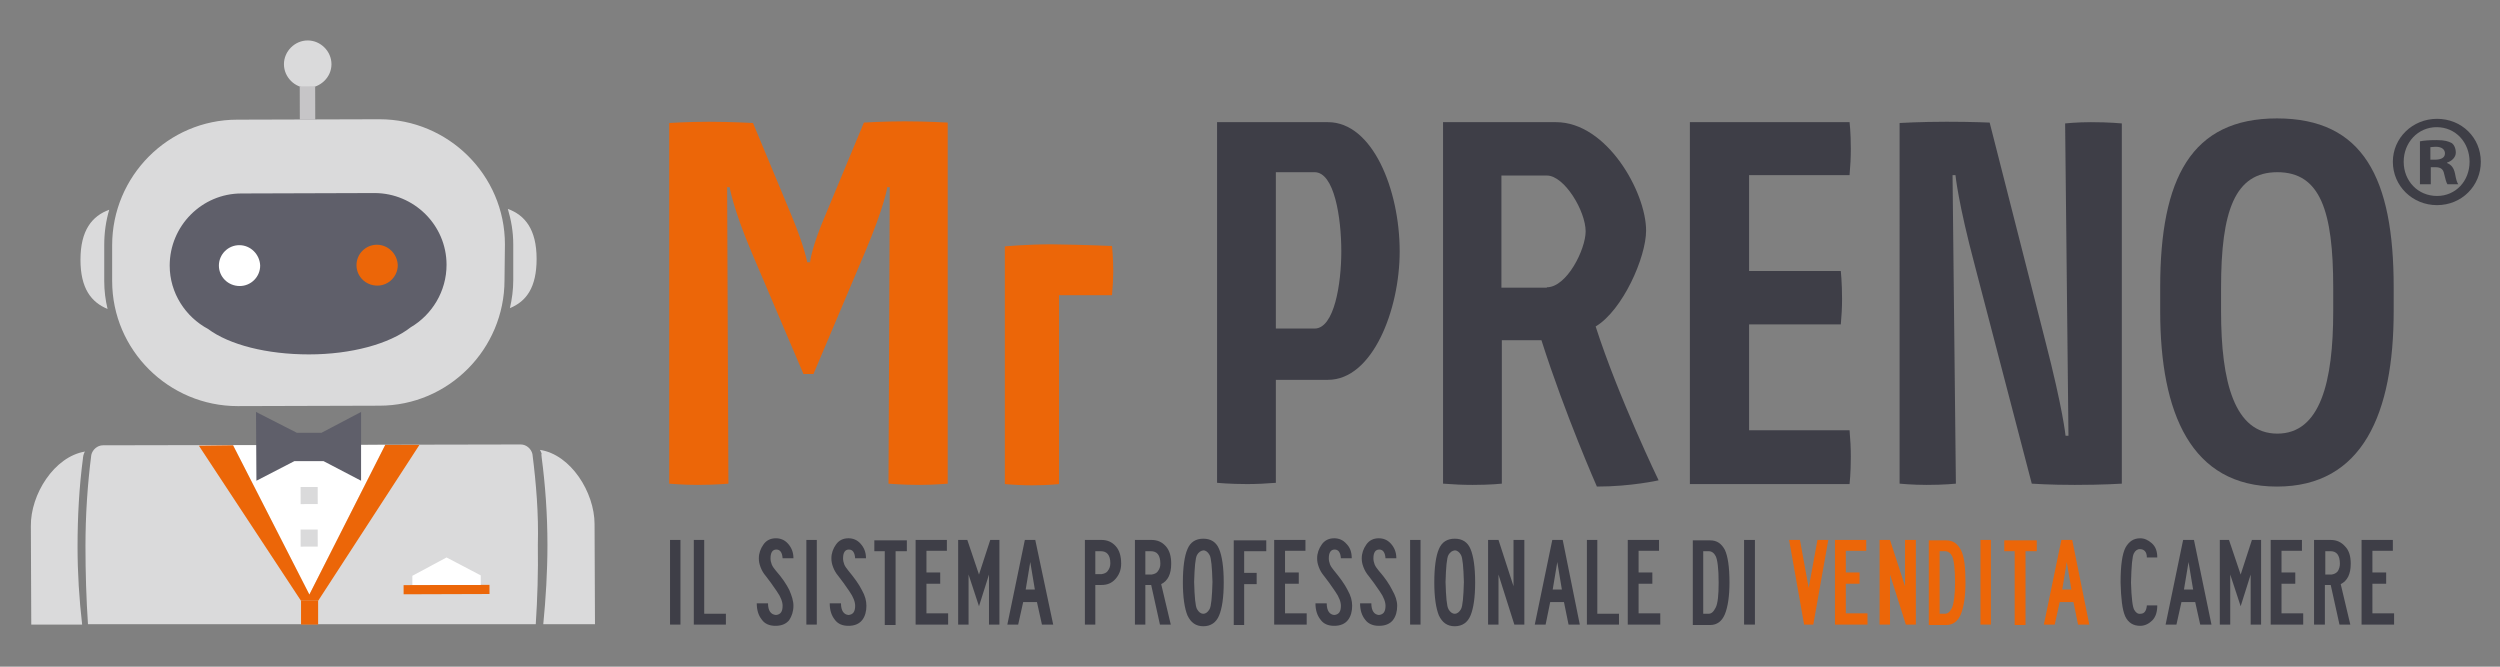
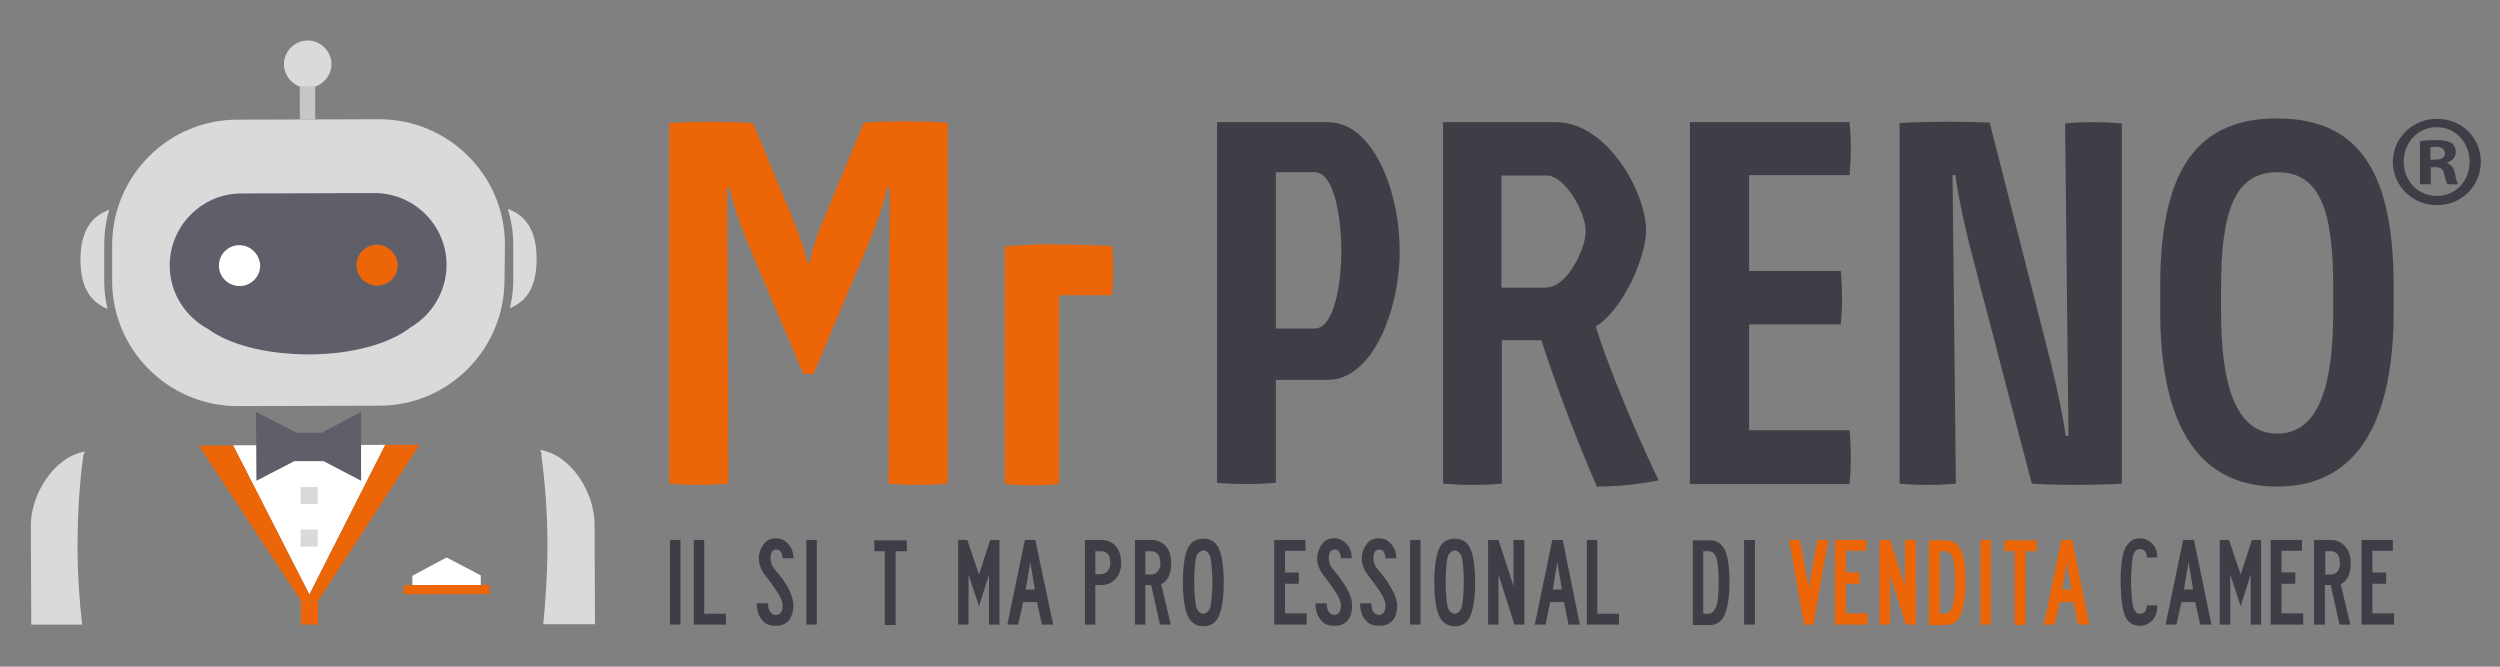
<svg xmlns="http://www.w3.org/2000/svg" version="1.1" id="Livello_1" x="0px" y="0px" viewBox="0 0 599.6 159.9" style="enable-background:new 0 0 599.6 159.9;" xml:space="preserve">
  <rect x="0" y="0" width="599.6" height="159.9" fill="#808080" stroke="none" />
  <style type="text/css">
	.st0{fill:#3E3E47;}
	.st1{fill:#EC6608;}
	.st2{fill:#DADADB;}
	.st3{fill:#5F5F6A;}
	.st4{fill:#FFFFFF;}
	.st5{fill:#C6C5C7;}
	.st6{fill:#3E3E46;}
</style>
  <path class="st0" d="M163.2,149.8h-2.5v-20.3h2.5V149.8z" />
  <path class="st0" d="M174.1,149.8h-7.7v-20.3h2.5v17.7h5.2V149.8z" />
  <path class="st0" d="M190.3,145.3c0,1.3-0.4,2.5-1,3.4c-0.7,0.9-1.8,1.4-3.3,1.4c-1.5,0-2.6-0.5-3.3-1.5c-0.8-1-1.2-2.3-1.2-3.9h2.7  c0,1.8,0.7,2.7,1.9,2.8c1.1-0.1,1.6-0.8,1.6-2.2c0-0.9-0.4-2.1-1.4-3.5c-1-1.5-1.9-2.7-2.6-3.6c-0.6-0.7-1-1.4-1.3-2.2  c-0.3-0.8-0.4-1.4-0.4-2.1c0-1.2,0.4-2.3,1.1-3.3c0.7-1,1.7-1.5,3-1.5c1.1,0,2.1,0.4,2.9,1.3c0.8,0.9,1.3,2,1.3,3.5h-2.6  c-0.1-1.4-0.6-2.1-1.5-2.1c-0.9,0-1.4,0.7-1.4,2.1c0,0.5,0.1,1,0.3,1.5c0.2,0.5,0.6,1,1,1.5c1.5,1.7,2.5,3.2,3.2,4.6  C189.9,142.9,190.3,144.1,190.3,145.3z" />
  <path class="st0" d="M195.9,149.8h-2.5v-20.3h2.5V149.8z" />
-   <path class="st0" d="M207.8,145.3c0,1.3-0.3,2.5-1,3.4c-0.7,0.9-1.8,1.4-3.3,1.4c-1.5,0-2.6-0.5-3.3-1.5c-0.8-1-1.2-2.3-1.2-3.9h2.7  c0,1.8,0.7,2.7,1.8,2.8c1.1-0.1,1.6-0.8,1.6-2.2c0-0.9-0.4-2.1-1.4-3.5c-1-1.5-1.9-2.7-2.6-3.6c-0.6-0.7-1-1.4-1.3-2.2  c-0.3-0.8-0.4-1.4-0.4-2.1c0-1.2,0.4-2.3,1.1-3.3c0.7-1,1.7-1.5,3-1.5c1.1,0,2.1,0.4,2.9,1.3c0.8,0.9,1.3,2,1.3,3.5h-2.6  c-0.1-1.4-0.6-2.1-1.5-2.1c-0.9,0-1.4,0.7-1.4,2.1c0,0.5,0.1,1,0.3,1.5c0.2,0.5,0.6,1,1,1.5c1.4,1.7,2.5,3.2,3.2,4.6  C207.5,142.9,207.8,144.1,207.8,145.3z" />
  <path class="st0" d="M217.5,132.2h-2.7v17.7h-2.6v-17.7h-2.5v-2.6h7.8V132.2z" />
-   <path class="st0" d="M227.4,149.8h-7.8v-20.3h7.5v2.6h-4.9v5.2h3.3v2.7h-3.3v7.1h5.2V149.8z" />
  <path class="st0" d="M239.7,149.8h-2.5v-12l-2.4,7.6l-2.5-7.6v12h-2.5v-20.3h2.2l2.8,8.3l2.7-8.3h2.2V149.8z" />
  <path class="st0" d="M252.6,149.8h-2.7l-1.2-5.4h-3.3l-1.2,5.4h-2.6l4.2-20.3h2.5L252.6,149.8z M248.2,141.4l-1.1-6.6l-1.1,6.6  H248.2z" />
  <path class="st0" d="M268.9,135.2c0,1.5-0.5,2.7-1.4,3.7c-0.9,1-2,1.4-3.3,1.4h-1.5v9.5h-2.5v-20.3h4c1.4,0,2.5,0.5,3.4,1.5  C268.5,132,268.9,133.4,268.9,135.2z M266.3,135.1c0-1-0.2-1.7-0.6-2.2c-0.4-0.5-1-0.7-1.7-0.7h-1.3v5.5h1.5  c0.6-0.1,1.2-0.3,1.5-0.8C266.1,136.4,266.3,135.8,266.3,135.1z" />
  <path class="st0" d="M280.9,135.2c0,2.5-0.8,4.1-2.4,4.9l2.3,9.7h-2.6l-2.1-9.5h-1.4v9.5h-2.5v-20.3h4c1.4,0,2.5,0.5,3.4,1.5  C280.5,132,280.9,133.4,280.9,135.2z M278.3,135.2c0-1-0.2-1.8-0.6-2.3c-0.4-0.5-1-0.7-1.7-0.7h-1.3v5.6h1.5  c0.6-0.1,1.2-0.3,1.5-0.8C278.1,136.5,278.3,135.9,278.3,135.2z" />
  <path class="st0" d="M292.4,131.7c0.7,1.7,1.1,4.3,1.1,8c0,3.6-0.4,6.2-1.1,7.9c-0.7,1.7-2,2.6-3.8,2.6c-1.8,0-3-0.9-3.8-2.6  c-0.7-1.7-1.1-4.4-1.1-7.9c0-3.7,0.4-6.4,1.1-8c0.7-1.7,2-2.5,3.8-2.5C290.4,129.2,291.7,130,292.4,131.7z M287.1,133.1  c-0.4,0.7-0.6,2.9-0.7,6.5c0.1,3.6,0.3,5.8,0.7,6.5c0.4,0.7,0.9,1.1,1.5,1.1c0.6,0,1.1-0.4,1.5-1.1c0.4-0.7,0.6-2.9,0.7-6.5  c-0.1-3.6-0.3-5.8-0.7-6.5c-0.4-0.7-0.9-1.1-1.5-1.1C288,132.1,287.5,132.4,287.1,133.1z" />
-   <path class="st0" d="M303.6,132.2h-5.2v5.2h3v2.7h-3v9.8h-2.5v-20.3h7.8V132.2z" />
  <path class="st0" d="M313.4,149.8h-7.8v-20.3h7.5v2.6h-4.9v5.2h3.3v2.7h-3.3v7.1h5.2V149.8z" />
  <path class="st0" d="M324.3,145.3c0,1.3-0.3,2.5-1,3.4c-0.7,0.9-1.8,1.4-3.3,1.4c-1.5,0-2.6-0.5-3.3-1.5c-0.8-1-1.2-2.3-1.2-3.9h2.7  c0,1.8,0.7,2.7,1.8,2.8c1.1-0.1,1.6-0.8,1.6-2.2c0-0.9-0.4-2.1-1.4-3.5c-1-1.5-1.9-2.7-2.6-3.6c-0.6-0.7-1-1.4-1.3-2.2  c-0.3-0.8-0.4-1.4-0.4-2.1c0-1.2,0.4-2.3,1.1-3.3c0.7-1,1.7-1.5,3-1.5c1.1,0,2.1,0.4,2.9,1.3c0.9,0.9,1.3,2,1.3,3.5h-2.6  c-0.1-1.4-0.6-2.1-1.5-2.1c-0.9,0-1.4,0.7-1.4,2.1c0,0.5,0.1,1,0.3,1.5c0.2,0.5,0.6,1,1,1.5c1.4,1.7,2.5,3.2,3.2,4.6  C324,142.9,324.3,144.1,324.3,145.3z" />
  <path class="st0" d="M335.1,145.3c0,1.3-0.3,2.5-1,3.4c-0.7,0.9-1.8,1.4-3.4,1.4c-1.4,0-2.6-0.5-3.3-1.5c-0.8-1-1.2-2.3-1.2-3.9h2.7  c0,1.8,0.7,2.7,1.8,2.8c1.1-0.1,1.6-0.8,1.6-2.2c0-0.9-0.4-2.1-1.4-3.5c-1-1.5-1.9-2.7-2.6-3.6c-0.6-0.7-1-1.4-1.3-2.2  c-0.3-0.8-0.4-1.4-0.4-2.1c0-1.2,0.4-2.3,1.1-3.3c0.7-1,1.7-1.5,3-1.5c1.1,0,2.1,0.4,2.9,1.3c0.8,0.9,1.3,2,1.3,3.5h-2.6  c-0.1-1.4-0.6-2.1-1.5-2.1c-0.9,0-1.4,0.7-1.4,2.1c0,0.5,0.1,1,0.3,1.5c0.2,0.5,0.6,1,1,1.5c1.5,1.7,2.5,3.2,3.2,4.6  C334.7,142.9,335.1,144.1,335.1,145.3z" />
  <path class="st0" d="M340.7,149.8h-2.5v-20.3h2.5V149.8z" />
  <path class="st0" d="M352.7,131.7c0.7,1.7,1.1,4.3,1.1,8c0,3.6-0.4,6.2-1.1,7.9c-0.7,1.7-2,2.6-3.8,2.6c-1.8,0-3-0.9-3.8-2.6  c-0.7-1.7-1.1-4.4-1.1-7.9c0-3.7,0.4-6.4,1.1-8c0.7-1.7,2-2.5,3.8-2.5C350.7,129.2,352,130,352.7,131.7z M347.4,133.1  c-0.4,0.7-0.6,2.9-0.7,6.5c0.1,3.6,0.3,5.8,0.7,6.5c0.4,0.7,0.9,1.1,1.5,1.1c0.6,0,1.1-0.4,1.5-1.1c0.4-0.7,0.6-2.9,0.7-6.5  c-0.1-3.6-0.3-5.8-0.7-6.5c-0.4-0.7-0.9-1.1-1.5-1.1C348.3,132.1,347.8,132.4,347.4,133.1z" />
  <path class="st0" d="M365.6,149.8h-2.4l-3.8-12v12h-2.5v-20.3h2.5l3.6,11.1v-11.1h2.6V149.8z" />
  <path class="st0" d="M378.9,149.8h-2.7l-1.1-5.4h-3.3l-1.1,5.4h-2.6l4.2-20.3h2.5L378.9,149.8z M374.6,141.4l-1.1-6.6l-1.1,6.6  H374.6z" />
  <path class="st0" d="M388.4,149.8h-7.8v-20.3h2.5v17.7h5.2V149.8z" />
-   <path class="st0" d="M398.2,149.8h-7.8v-20.3h7.5v2.6H393v5.2h3.3v2.7H393v7.1h5.2V149.8z" />
  <path class="st0" d="M414.8,139.7c0,3.3-0.4,5.9-1.1,7.6c-0.7,1.7-1.9,2.6-3.5,2.6H406v-20.3h4.2c1.6,0,2.7,0.8,3.5,2.3  C414.4,133.4,414.8,136,414.8,139.7z M412.2,139.7c0-3.4-0.3-5.5-0.7-6.3c-0.4-0.8-1-1.2-1.7-1.2h-1.3v15h1.3c0.7,0,1.2-0.5,1.7-1.5  C412,144.7,412.2,142.7,412.2,139.7z" />
  <path class="st0" d="M420.9,149.8h-2.6v-20.3h2.6V149.8z" />
  <path class="st1" d="M438.5,129.5l-3.6,20.3h-2.2l-3.6-20.3h2.6l2.1,11.5l2.1-11.5H438.5z" />
  <path class="st1" d="M447.9,149.8h-7.8v-20.3h7.5v2.6h-4.9v5.2h3.3v2.7h-3.3v7.1h5.2V149.8z" />
  <path class="st1" d="M459.5,149.8h-2.4l-3.8-12v12h-2.5v-20.3h2.5l3.6,11.1v-11.1h2.6V149.8z" />
  <path class="st1" d="M471.4,139.7c0,3.3-0.4,5.9-1.1,7.6c-0.7,1.7-1.9,2.6-3.5,2.6h-4.2v-20.3h4.2c1.6,0,2.7,0.8,3.5,2.3  C471.1,133.4,471.4,136,471.4,139.7z M468.9,139.7c0-3.4-0.3-5.5-0.7-6.3c-0.4-0.8-1-1.2-1.7-1.2h-1.3v15h1.3c0.7,0,1.2-0.5,1.7-1.5  C468.6,144.7,468.9,142.7,468.9,139.7z" />
  <path class="st1" d="M477.6,149.8H475v-20.3h2.5V149.8z" />
  <path class="st1" d="M488.5,132.2h-2.7v17.7h-2.6v-17.7h-2.5v-2.6h7.8V132.2z" />
  <path class="st1" d="M501.1,149.8h-2.7l-1.1-5.4H494l-1.2,5.4h-2.6l4.2-20.3h2.6L501.1,149.8z M496.8,141.4l-1.1-6.6l-1.1,6.6H496.8  z" />
  <path class="st0" d="M511.8,132.7c-0.4,0.7-0.6,3-0.7,7c0.1,3.8,0.4,6,0.8,6.6c0.4,0.7,0.9,1,1.5,0.9c0.9,0,1.4-0.7,1.5-2h2.5  c0,1.6-0.4,2.8-1.2,3.6c-0.8,0.8-1.8,1.3-2.9,1.3c-1.7,0-2.9-0.8-3.6-2.3c-0.7-1.6-1-4.3-1.1-8.1c0-4.1,0.4-6.9,1.2-8.4  c0.8-1.4,1.9-2.2,3.5-2.2c1,0,1.9,0.4,2.8,1.2c0.9,0.8,1.3,1.9,1.3,3.4h-2.5c0-1.3-0.6-2-1.7-2C512.6,131.7,512.1,132.1,511.8,132.7  z" />
  <path class="st0" d="M530.4,149.8h-2.7l-1.2-5.4h-3.3l-1.2,5.4h-2.6l4.2-20.3h2.6L530.4,149.8z M526,141.4l-1.1-6.6l-1.1,6.6H526z" />
  <path class="st0" d="M542.3,149.8h-2.5v-12l-2.4,7.6l-2.5-7.6v12h-2.5v-20.3h2.2l2.8,8.3l2.7-8.3h2.2V149.8z" />
  <path class="st0" d="M552.4,149.8h-7.8v-20.3h7.5v2.6h-4.9v5.2h3.3v2.7h-3.3v7.1h5.2V149.8z" />
  <path class="st0" d="M563.8,135.2c0,2.5-0.8,4.1-2.4,4.9l2.3,9.7h-2.6l-2.1-9.5h-1.4v9.5h-2.6v-20.3h4c1.4,0,2.5,0.5,3.4,1.5  C563.4,132,563.8,133.4,563.8,135.2z M561.2,135.2c0-1-0.2-1.8-0.6-2.3c-0.4-0.5-1-0.7-1.6-0.7h-1.3v5.6h1.5  c0.6-0.1,1.1-0.3,1.5-0.8C561,136.5,561.2,135.9,561.2,135.2z" />
  <path class="st0" d="M574.2,149.8h-7.8v-20.3h7.5v2.6H569v5.2h3.3v2.7H569v7.1h5.2V149.8z" />
  <path class="st1" d="M194.3,62.8c0,0,0.3-3.4,3.7-11.3l9.2-22.1c0,0,4.6-0.3,9.8-0.3c5.3,0,10.3,0.3,10.3,0.3V116  c0,0-3.3,0.3-6.8,0.3c-4.1,0-7.4-0.3-7.4-0.3l0.3-71.1h-0.6c0,0-0.6,4.4-5.3,15.5l-12.4,29.3h-2.4l-12.4-29.1  C175.8,50,175,44.9,175,44.9h-0.6l0.3,71.1c0,0-3.2,0.3-7.4,0.3c-3.6,0-6.8-0.3-6.8-0.3V29.5c0,0,4.3-0.3,9.5-0.3  c5.3,0,10.6,0.3,10.6,0.3l9.2,22.1c3.2,7.7,3.8,11.3,3.8,11.3H194.3z" />
  <path class="st0" d="M291.8,29.3h26.7c10.7,0,17.2,16.2,17.2,31c0,14-6.5,30.8-17.2,30.8H306v24.7c-2.4,0.2-4.8,0.3-6.9,0.3  c-4.1,0-7.2-0.3-7.2-0.3V29.3z M315.3,78.8c4.7,0,6.4-10.7,6.4-18.5c0-8.2-1.7-19-6.4-19H306v37.5H315.3z" />
  <path class="st0" d="M346,29.3h27.2c12.2,0,21.6,16.8,21.6,26c0,6.4-5.6,19.1-12.1,23c5.4,16.8,15.1,36.9,15.1,36.9  s-6.6,1.5-14.8,1.5c0,0-7.6-17.2-13.3-35.1h-9.5V116c0,0-2.8,0.3-7,0.3c-2.2,0-4.6-0.1-7.1-0.3V29.3z M371,68.9  c4.8,0,9.3-9.1,9.3-13.4c0-4.9-5.1-13.4-9.3-13.4h-10.9v26.9H371z" />
  <path class="st0" d="M405.3,29.3h38.3c0,0,0.3,2.4,0.3,6.4c0,2-0.1,4.1-0.3,6.3h-24.1v23h22c0,0,0.3,2.8,0.3,6.7  c0,2.1-0.1,3.9-0.3,6.1h-22v25.4h24.1c0.2,2.2,0.3,4.4,0.3,6.3c0,4-0.3,6.6-0.3,6.6h-38.3V29.3z" />
  <path class="st0" d="M473.7,63.9C469.6,48.5,469,42,469,42h-0.7l0.8,74c0,0-2.8,0.3-7,0.3c-3.4,0-6.5-0.3-6.5-0.3V29.5  c0,0,4.9-0.3,11.3-0.3c6.1,0,10.3,0.2,10.3,0.2l13.3,52.2c4.3,16.6,4.9,22.9,4.9,22.9h0.7l-0.8-74.9c0,0,2.8-0.3,6.2-0.3  c4.4,0,7.4,0.3,7.4,0.3V116c0,0-4.6,0.3-11.3,0.3c-6,0-10.3-0.3-10.3-0.3L473.7,63.9z" />
  <path class="st0" d="M518.1,68.9c0-26.2,7.5-40.5,28-40.5c20.7,0,28,14.3,28,40.5v5.7c0,24.5-7.4,42.1-28,42.1  c-20.6,0-28-17.6-28-42.1V68.9z M532.7,74.7c0,16.9,3.2,29.3,13.5,29.3c10.3,0,13.4-12.4,13.4-29.3v-5.7c0-18.4-3.1-27.7-13.4-27.7  c-10.2,0-13.5,9.3-13.5,27.7V74.7z" />
  <path class="st1" d="M266.7,59c0,0,0.3,2.6,0.3,6.1c0,1.7-0.1,3.6-0.3,5.7H254v45.3c0,0-2.6,0.3-6.5,0.3c-2,0-4.3-0.1-6.5-0.3v-57  c0,0,5.1-0.5,11.2-0.5C260.2,58.7,266.7,59,266.7,59z" />
-   <path class="st2" d="M127.7,108.9c-0.3-1.3-1.5-2.3-2.8-2.3l-50.1,0.1l-50.1,0.1c-1.3,0-2.5,1-2.8,2.3c-0.9,7-1.4,14.4-1.4,21.9  c0,6.4,0.2,12.7,0.6,18.7h53.7h53.7c0.4-6.1,0.6-12.5,0.5-19C129.2,123.3,128.6,116,127.7,108.9z" />
  <path class="st2" d="M121,67.2c0,16.5-13.4,30.1-30,30.1L57,97.4c-16.5,0-30.1-13.4-30.1-30l0-8.6c0-16.5,13.4-30.1,30-30.1  l34.1-0.1c16.5,0,30.1,13.4,30.1,30L121,67.2z" />
  <path class="st3" d="M107.1,63.5c0-9.5-7.8-17.2-17.3-17.2l-31.9,0.1c-9.5,0-17.2,7.8-17.2,17.3c0,6.6,3.8,12.3,9.2,15.2  C55,82.7,64,85,74.1,85c10.1,0,19.3-2.5,24.4-6.5C103.6,75.5,107.1,69.9,107.1,63.5z" />
  <path class="st1" d="M85.5,63.6c0-2.7,2.2-4.9,4.9-4.9c2.7,0,4.9,2.2,5,4.9c0,2.7-2.2,4.9-4.9,4.9C87.7,68.5,85.5,66.3,85.5,63.6z" />
  <path class="st4" d="M52.5,63.7c0-2.7,2.2-4.9,4.9-4.9c2.7,0,4.9,2.2,5,4.9c0,2.7-2.2,4.9-4.9,4.9C54.7,68.6,52.5,66.4,52.5,63.7z" />
  <path class="st2" d="M79.5,15.4c0-3.1-2.6-5.7-5.7-5.7c-3.1,0-5.7,2.6-5.7,5.7c0,3.1,2.6,5.7,5.7,5.7C76.9,21,79.5,18.5,79.5,15.4z" />
  <polygon class="st4" points="92.4,106.7 55.9,106.8 74.2,142.6 " />
  <path class="st4" d="M73.7,144.1c0.2,0.4,0.4,0.6,0.4,0.6l0.4-0.6L73.7,144.1z" />
  <rect x="71.9" y="20.7" transform="matrix(1 -2.668981e-03 2.668981e-03 1 -6.562694e-02 0.197)" class="st5" width="3.7" height="8" />
  <path class="st2" d="M25,67.4l0-8.6c0-3,0.4-5.8,1.2-8.5c-4.1,1.5-6.9,4.9-6.9,12c0,6.9,2.6,10.2,6.5,11.8C25.3,72,25,69.8,25,67.4z  " />
  <path class="st2" d="M123.1,67.2l0-8.6c0-3-0.5-5.8-1.3-8.5c4.1,1.5,6.9,4.9,6.9,12c0,6.9-2.5,10.2-6.4,11.8  C122.8,71.7,123.1,69.5,123.1,67.2z" />
  <polygon class="st3" points="77.6,110.6 86.6,115.3 86.6,98.8 77.1,103.8 71.2,103.8 61.4,98.8 61.5,115.3 70.6,110.6 " />
  <rect x="72.1" y="116.8" transform="matrix(1 -2.610002e-03 2.610002e-03 1 -0.31 0.194)" class="st2" width="4.1" height="4.1" />
  <rect x="72.1" y="127" transform="matrix(1 -2.853925e-03 2.853925e-03 1 -0.368 0.212)" class="st2" width="4.1" height="4.1" />
  <polygon class="st1" points="92.4,106.7 74.2,142.6 55.9,106.8 47.7,106.9 72.2,144.1 73.5,144.1 75,144.1 76.3,144.1 100.6,106.7   " />
  <rect x="96.8" y="140.3" transform="matrix(1 -3.304586e-03 3.304586e-03 1 -0.467 0.355)" class="st1" width="20.6" height="2.2" />
  <polygon class="st4" points="115.3,138 115.3,140.3 98.9,140.3 98.9,138.1 107.1,133.7 " />
  <polygon class="st1" points="76.3,149.8 76.3,144.1 72.2,144.1 72.2,149.8 " />
  <path class="st2" d="M129.9,109.5c0,0,0,0.1,0,0.1h0c0.9,6.8,1.4,13.9,1.4,21.1c0,6.5-0.4,12.9-1,19h12.4l-0.1-24  c0-7.6-5.7-16.7-13.1-17.8c0.2,0.3,0.3,0.6,0.4,0.9C129.8,109.1,129.9,109.3,129.9,109.5z" />
  <path class="st2" d="M19.7,149.8c-0.7-6.1-1.1-12.3-1.1-18.7c0-7.3,0.4-14.4,1.3-21.2h0c0,0,0-0.1,0-0.1c0-0.2,0.1-0.4,0.1-0.6  c0.1-0.3,0.2-0.7,0.4-0.9c-7.4,1.2-13.1,10.3-13,17.9l0.1,23.6H19.7z" />
  <path class="st6" d="M595,38.8c0,5.8-4.6,10.4-10.5,10.4c-5.9,0-10.6-4.6-10.6-10.4c0-5.7,4.7-10.3,10.6-10.3  C590.4,28.5,595,33,595,38.8z M576.5,38.8c0,4.6,3.4,8.2,8,8.2c4.5,0,7.8-3.6,7.8-8.2c0-4.6-3.3-8.3-7.9-8.3  C579.9,30.5,576.5,34.2,576.5,38.8z M582.8,44.2h-2.4V33.9c0.9-0.2,2.3-0.3,4-0.3c2,0,2.8,0.3,3.6,0.7c0.6,0.4,1,1.3,1,2.3  c0,1.1-0.9,2-2.1,2.4v0.1c1,0.4,1.6,1.1,1.9,2.5c0.3,1.6,0.5,2.2,0.8,2.6h-2.6c-0.3-0.4-0.5-1.3-0.8-2.5c-0.2-1.1-0.8-1.6-2.1-1.6  h-1.1V44.2z M582.9,38.3h1.1c1.3,0,2.4-0.4,2.4-1.5c0-0.9-0.7-1.6-2.2-1.6c-0.6,0-1.1,0.1-1.3,0.1V38.3z" />
</svg>